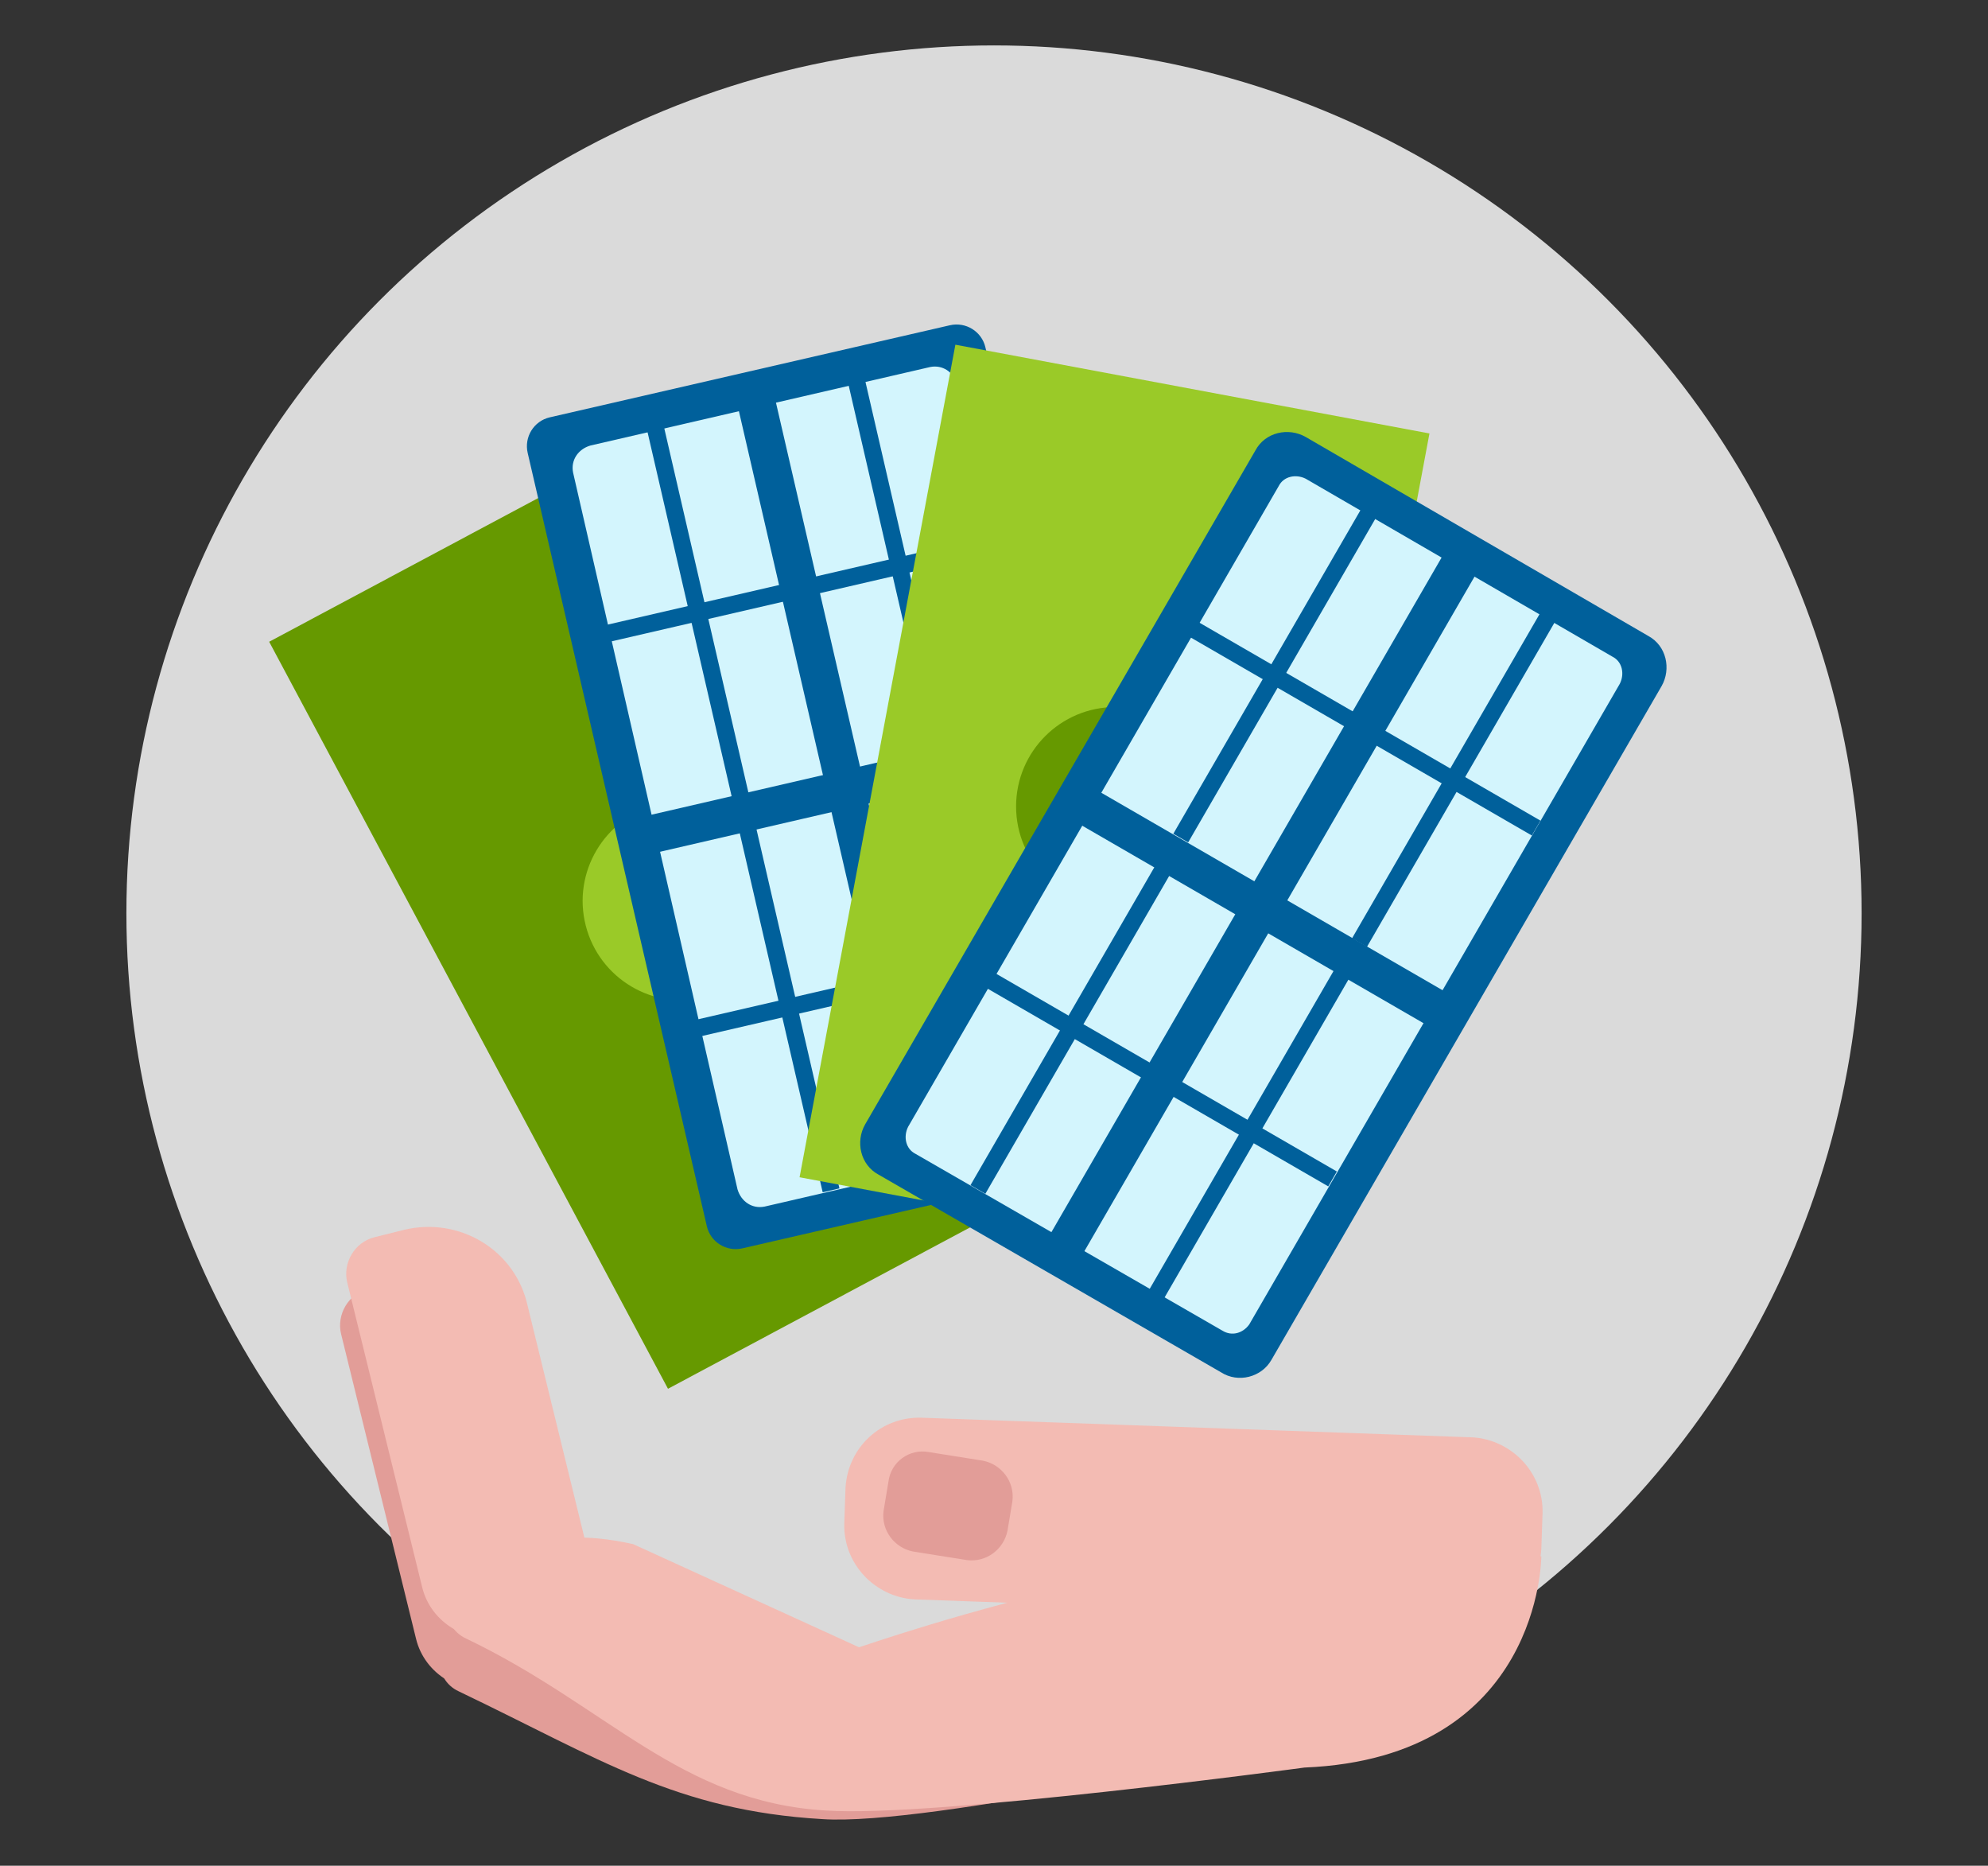
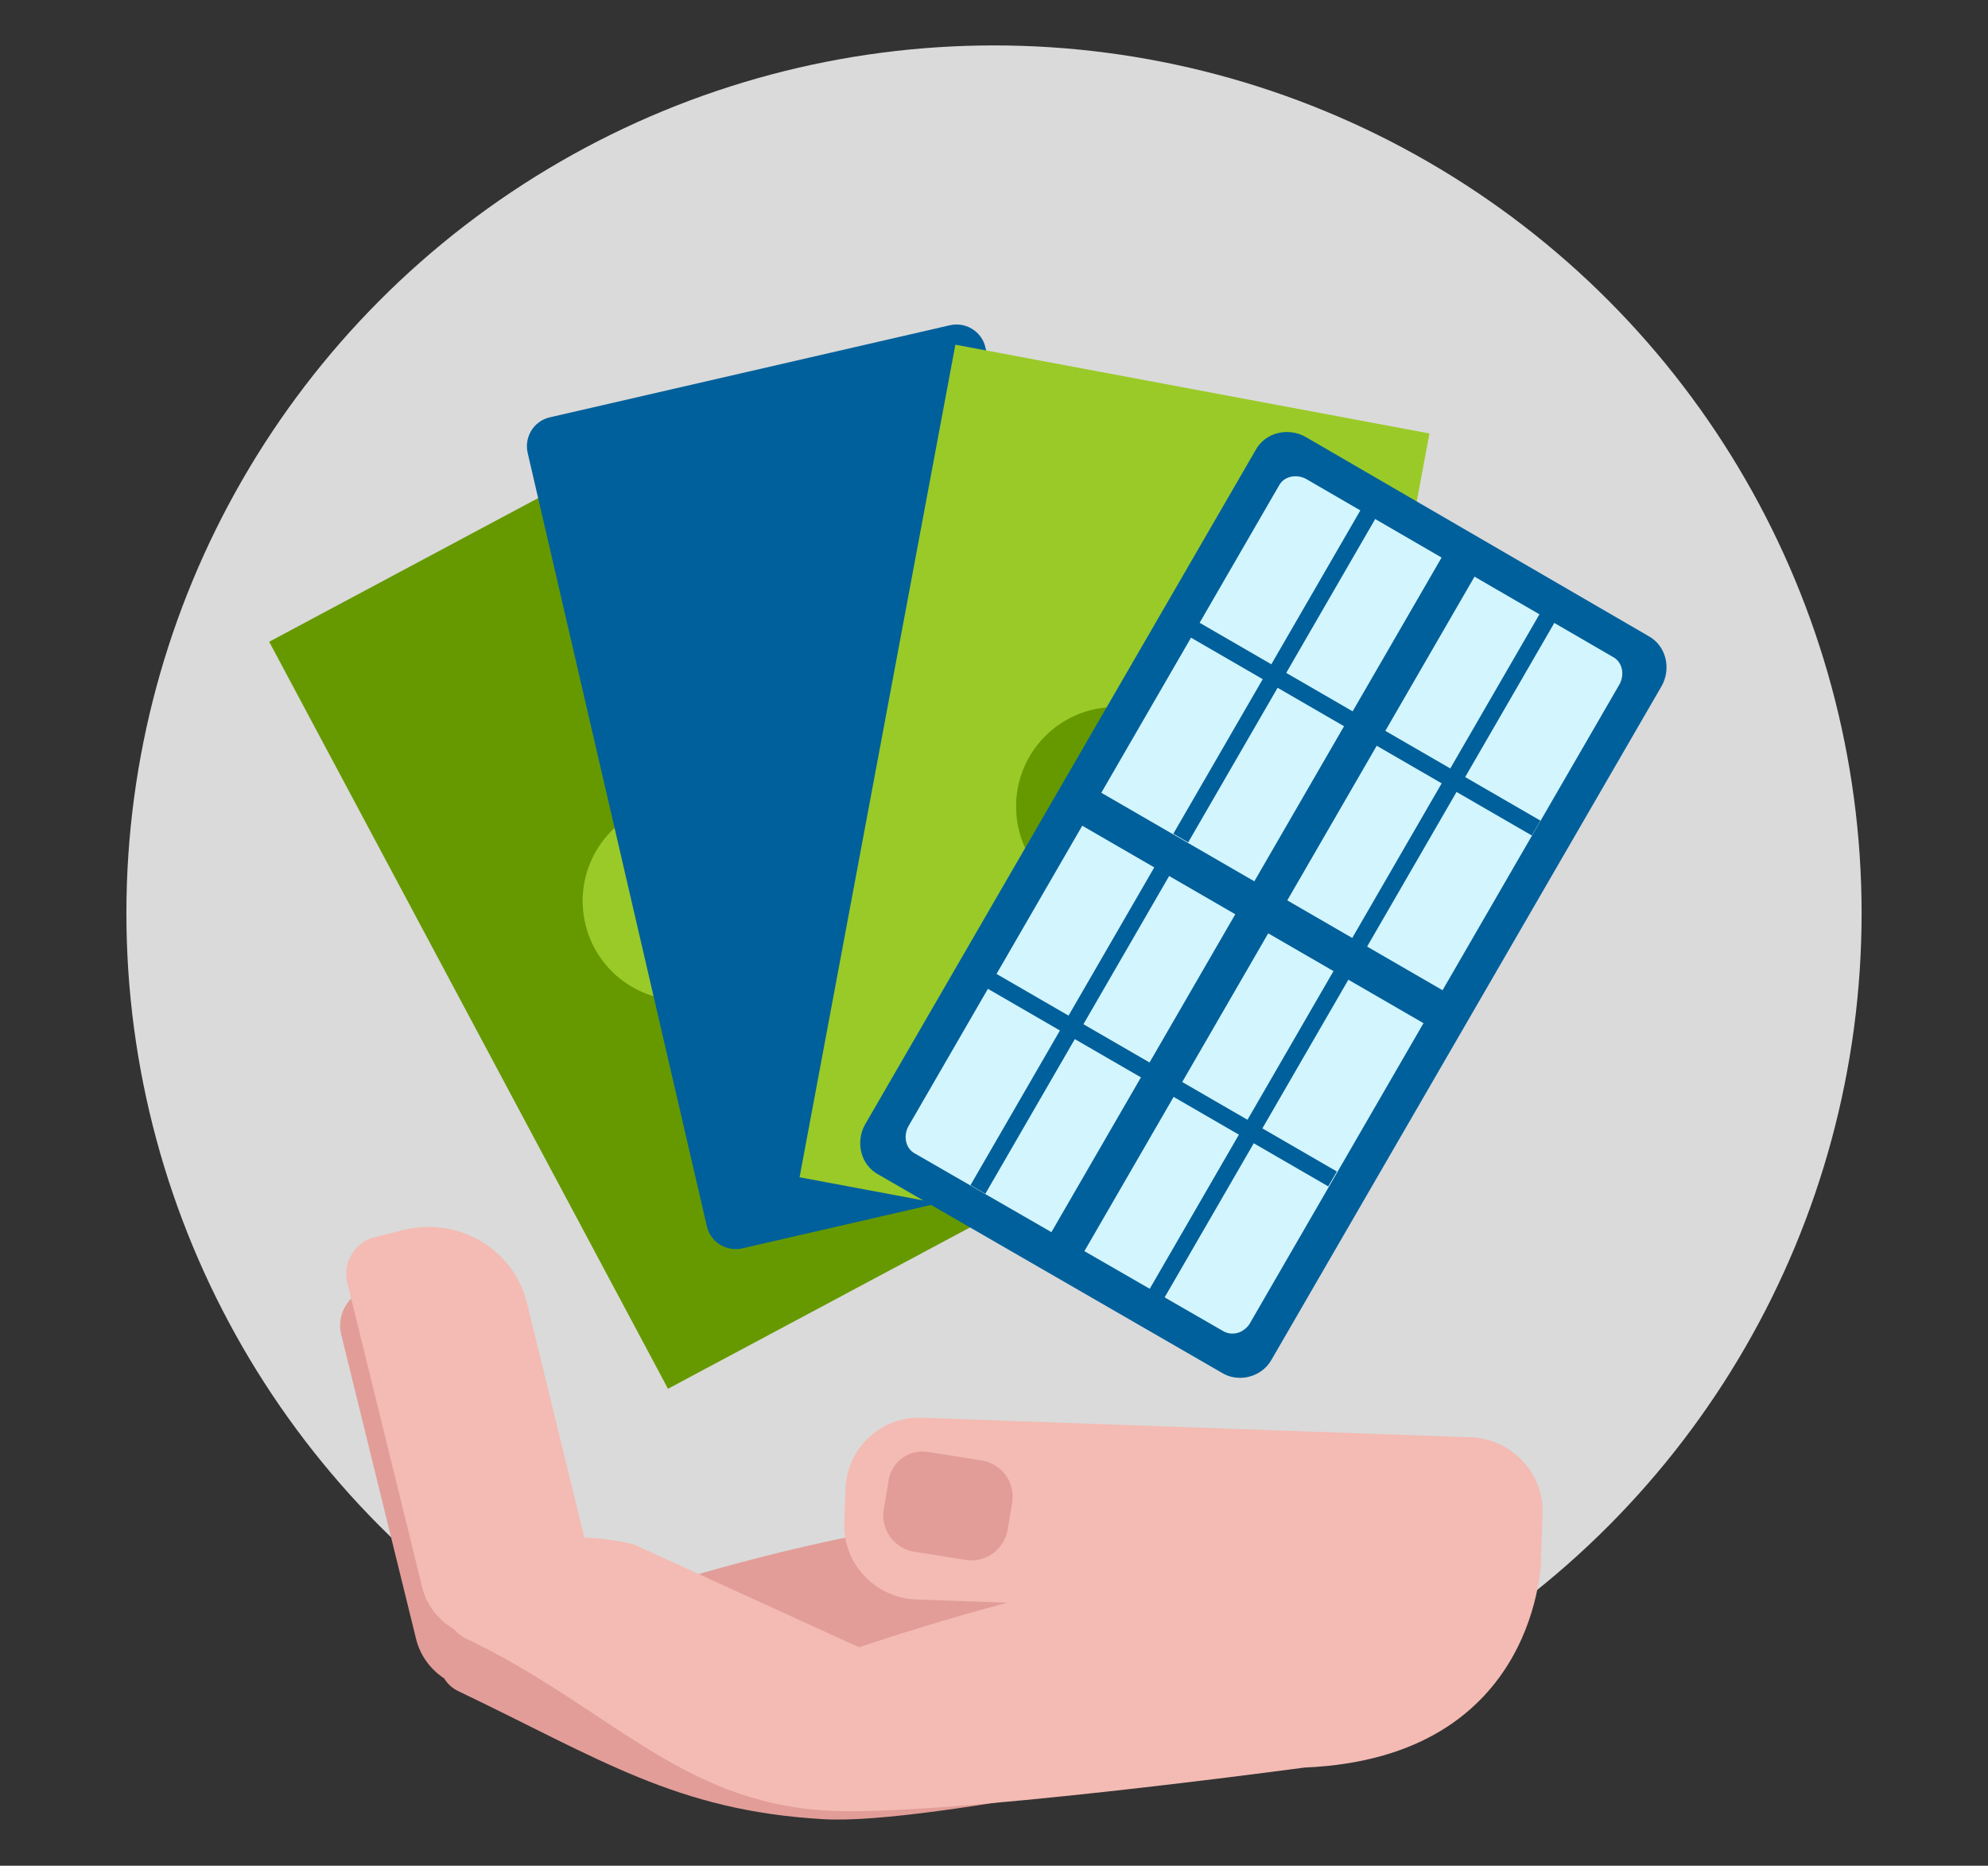
<svg xmlns="http://www.w3.org/2000/svg" version="1.1" id="Layer_1" x="0px" y="0px" width="162px" height="152px" viewBox="0 0 162 152" style="enable-background:new 0 0 162 152;" xml:space="preserve">
  <rect x="0" y="0" width="162" height="152" fill="#333333" stroke="none" />
  <style type="text/css">
	.st0{fill:#DADADA;}
	.st1{fill:#E29D98;}
	.st2{fill:#F3BBB3;}
	.st3{fill:#669900;}
	.st4{fill:#9ACA28;}
	.st5{fill:#00609B;}
	.st6{fill:#D3F5FD;}
	.st7{fill:#646363;}
</style>
  <circle class="st0" cx="81" cy="74.4" r="70.7" />
  <g>
-     <path class="st1" d="M122.2,132.6c0,0,1.6,8.9-17.7,9.7c0,0-28.8,6.5-37.5,5.9c-11.9-0.7-18.1-4.9-29.6-10.4   c-2.2-1-2.1-4.2,0.2-5.1c3.1-1.2,5.3-4.4,13.4-2.6l18.4,8.4c0,0,31.4-11.1,52.3-6.1l-0.7,0.5" />
+     <path class="st1" d="M122.2,132.6c0,0,1.6,8.9-17.7,9.7c0,0-28.8,6.5-37.5,5.9c-11.9-0.7-18.1-4.9-29.6-10.4   c-2.2-1-2.1-4.2,0.2-5.1c3.1-1.2,5.3-4.4,13.4-2.6c0,0,31.4-11.1,52.3-6.1l-0.7,0.5" />
    <path class="st1" d="M32.4,104.4L30,105c-1.6,0.4-2.6,2.1-2.2,3.7l6.1,24.8c0.7,2.9,3.7,4.7,6.6,4l2.8-0.7c2.9-0.7,4.7-3.7,4-6.6   l-4.8-19.6C41.4,106.1,36.8,103.3,32.4,104.4z" />
  </g>
  <path class="st2" d="M125.6,126.8c0,0,0,16.4-19.3,17.2c0,0-30.3,4.1-39,3.5c-11.9-0.7-17.8-8.5-29.3-14c-2.2-1-2.1-4.2,0.2-5.1  c3.1-1.2,5.3-4.4,13.4-2.6l18.4,8.4C69.9,134.3,104.7,121.8,125.6,126.8l-0.1,1.4" />
  <path class="st2" d="M68.9,121.2l-0.1,2.9c-0.1,3.3,2.5,6,5.7,6.2l44.9,1.6c3.3,0.1,6-2.5,6.2-5.7l0.1-2.9c0.1-3.3-2.5-6-5.7-6.2  l-44.9-1.6C71.8,115.4,69.1,117.9,68.9,121.2z" />
  <path class="st2" d="M32.9,100.2l-2.4,0.6c-1.6,0.4-2.6,2.1-2.2,3.7l6.1,24.8c0.7,2.9,3.7,4.7,6.6,4l2.8-0.7c2.9-0.7,4.7-3.7,4-6.6  L43,106.4C42,101.8,37.4,99.1,32.9,100.2z" />
  <path class="st1" d="M72.4,120.7l-0.4,2.4c-0.2,1.6,0.9,3,2.4,3.3l4.4,0.7c1.6,0.2,3-0.9,3.3-2.4l0.4-2.4c0.2-1.6-0.9-3-2.4-3.3  l-4.4-0.7C74.1,118,72.6,119.1,72.4,120.7z" />
  <rect x="35.9" y="38.9" transform="matrix(0.882 -0.471 0.471 0.882 -28.051 34.882)" class="st3" width="39.3" height="69" />
  <circle class="st4" cx="98.3" cy="73.9" r="8.1" />
  <ellipse transform="matrix(0.969 -0.247 0.247 0.969 -16.427 16.009)" class="st4" cx="55.6" cy="73.4" rx="8.1" ry="8.1" />
  <circle class="st3" cx="78.1" cy="66.3" r="8.1" />
  <g>
    <path class="st5" d="M93.1,94.2l-32.6,7.5c-1.3,0.3-2.6-0.5-2.9-1.8L43,36.9c-0.3-1.3,0.5-2.6,1.8-2.9l32.6-7.5   c1.3-0.3,2.6,0.5,2.9,1.8l14.6,63.1C95.2,92.6,94.4,93.9,93.1,94.2z" />
-     <path class="st6" d="M90,91.9l-27.7,6.4c-1,0.2-1.9-0.4-2.2-1.4L46.7,38.5c-0.2-1,0.4-1.9,1.4-2.2l27.7-6.4c1-0.2,1.9,0.4,2.2,1.4   l13.5,58.4C91.6,90.7,91,91.6,90,91.9z" />
    <rect x="67.4" y="30.6" transform="matrix(0.974 -0.225 0.225 0.974 -12.71 17.17)" class="st5" width="3.1" height="67.6" />
    <rect x="67.2" y="46.9" transform="matrix(0.225 0.974 -0.974 0.225 116.051 -17.117)" class="st5" width="3.1" height="34.9" />
    <rect x="56.2" y="34.6" transform="matrix(0.974 -0.225 0.225 0.974 -9.773 14.079)" class="st5" width="1.4" height="30.6" />
    <rect x="56.1" y="42" transform="matrix(0.225 0.974 -0.974 0.225 92.674 -16.64)" class="st5" width="1.4" height="15.8" />
    <rect x="72.6" y="30.8" transform="matrix(0.974 -0.225 0.225 0.974 -8.501 17.672)" class="st5" width="1.4" height="30.6" />
    <rect x="72.5" y="38.2" transform="matrix(0.225 0.974 -0.974 0.225 101.694 -35.554)" class="st5" width="1.4" height="15.8" />
-     <rect x="63.6" y="66.8" transform="matrix(0.974 -0.225 0.225 0.974 -16.821 16.576)" class="st5" width="1.4" height="30.6" />
    <rect x="63.5" y="74.2" transform="matrix(0.225 0.974 -0.974 0.225 129.775 1.053)" class="st5" width="1.4" height="15.8" />
    <rect x="80" y="63" transform="matrix(0.974 -0.225 0.225 0.974 -15.548 20.169)" class="st7" width="1.4" height="30.6" />
    <rect x="79.9" y="70.4" transform="matrix(0.225 0.974 -0.974 0.225 138.795 -17.861)" class="st7" width="1.4" height="15.8" />
  </g>
  <rect x="56.4" y="46" transform="matrix(0.184 -0.983 0.983 0.184 9.561 142.887)" class="st4" width="69" height="39.3" />
  <circle class="st3" cx="90.9" cy="65.7" r="8.1" />
  <g>
    <path class="st5" d="M99.5,111.8L71.6,95.7c-1.5-0.8-1.9-2.7-1.1-4.1l31.8-54.9c0.8-1.5,2.7-1.9,4.1-1.1l27.9,16.2   c1.5,0.8,1.9,2.7,1.1,4.1l-31.8,54.9C102.8,112.2,100.9,112.7,99.5,111.8z" />
    <path class="st6" d="M99.6,108.4L74.6,94c-0.8-0.4-1-1.4-0.6-2.2l30.2-52.2c0.4-0.8,1.4-1,2.2-0.6l25,14.5c0.8,0.4,1,1.4,0.6,2.2   l-30.2,52.2C101.3,108.6,100.4,108.9,99.6,108.4z" />
    <rect x="101.2" y="40.1" transform="matrix(0.866 0.501 -0.501 0.866 50.828 -41.566)" class="st5" width="3.1" height="67.6" />
    <rect x="101.1" y="56.3" transform="matrix(-0.501 0.866 -0.866 -0.501 217.907 21.875)" class="st5" width="3.1" height="34.9" />
    <rect x="103.1" y="39.7" transform="matrix(0.866 0.501 -0.501 0.866 41.547 -44.606)" class="st5" width="1.4" height="30.6" />
    <rect x="103" y="47.1" transform="matrix(-0.501 0.866 -0.866 -0.501 203.349 -7.226)" class="st5" width="1.4" height="15.8" />
    <rect x="117.7" y="48.2" transform="matrix(0.866 0.501 -0.501 0.866 47.729 -50.769)" class="st5" width="1.4" height="30.6" />
    <rect x="117.6" y="55.5" transform="matrix(-0.501 0.866 -0.866 -0.501 232.511 -7.18)" class="st5" width="1.4" height="15.8" />
    <rect x="86.6" y="68.3" transform="matrix(0.866 0.501 -0.501 0.866 53.636 -32.479)" class="st5" width="1.4" height="30.6" />
    <rect x="86.5" y="75.7" transform="matrix(-0.501 0.866 -0.866 -0.501 203.259 49.976)" class="st5" width="1.4" height="15.8" />
    <rect x="101.2" y="76.8" transform="matrix(0.866 0.501 -0.501 0.866 59.818 -38.642)" class="st5" width="1.4" height="30.6" />
    <rect x="101.1" y="84.1" transform="matrix(-0.501 0.866 -0.866 -0.501 232.421 50.022)" class="st5" width="1.4" height="15.8" />
  </g>
</svg>